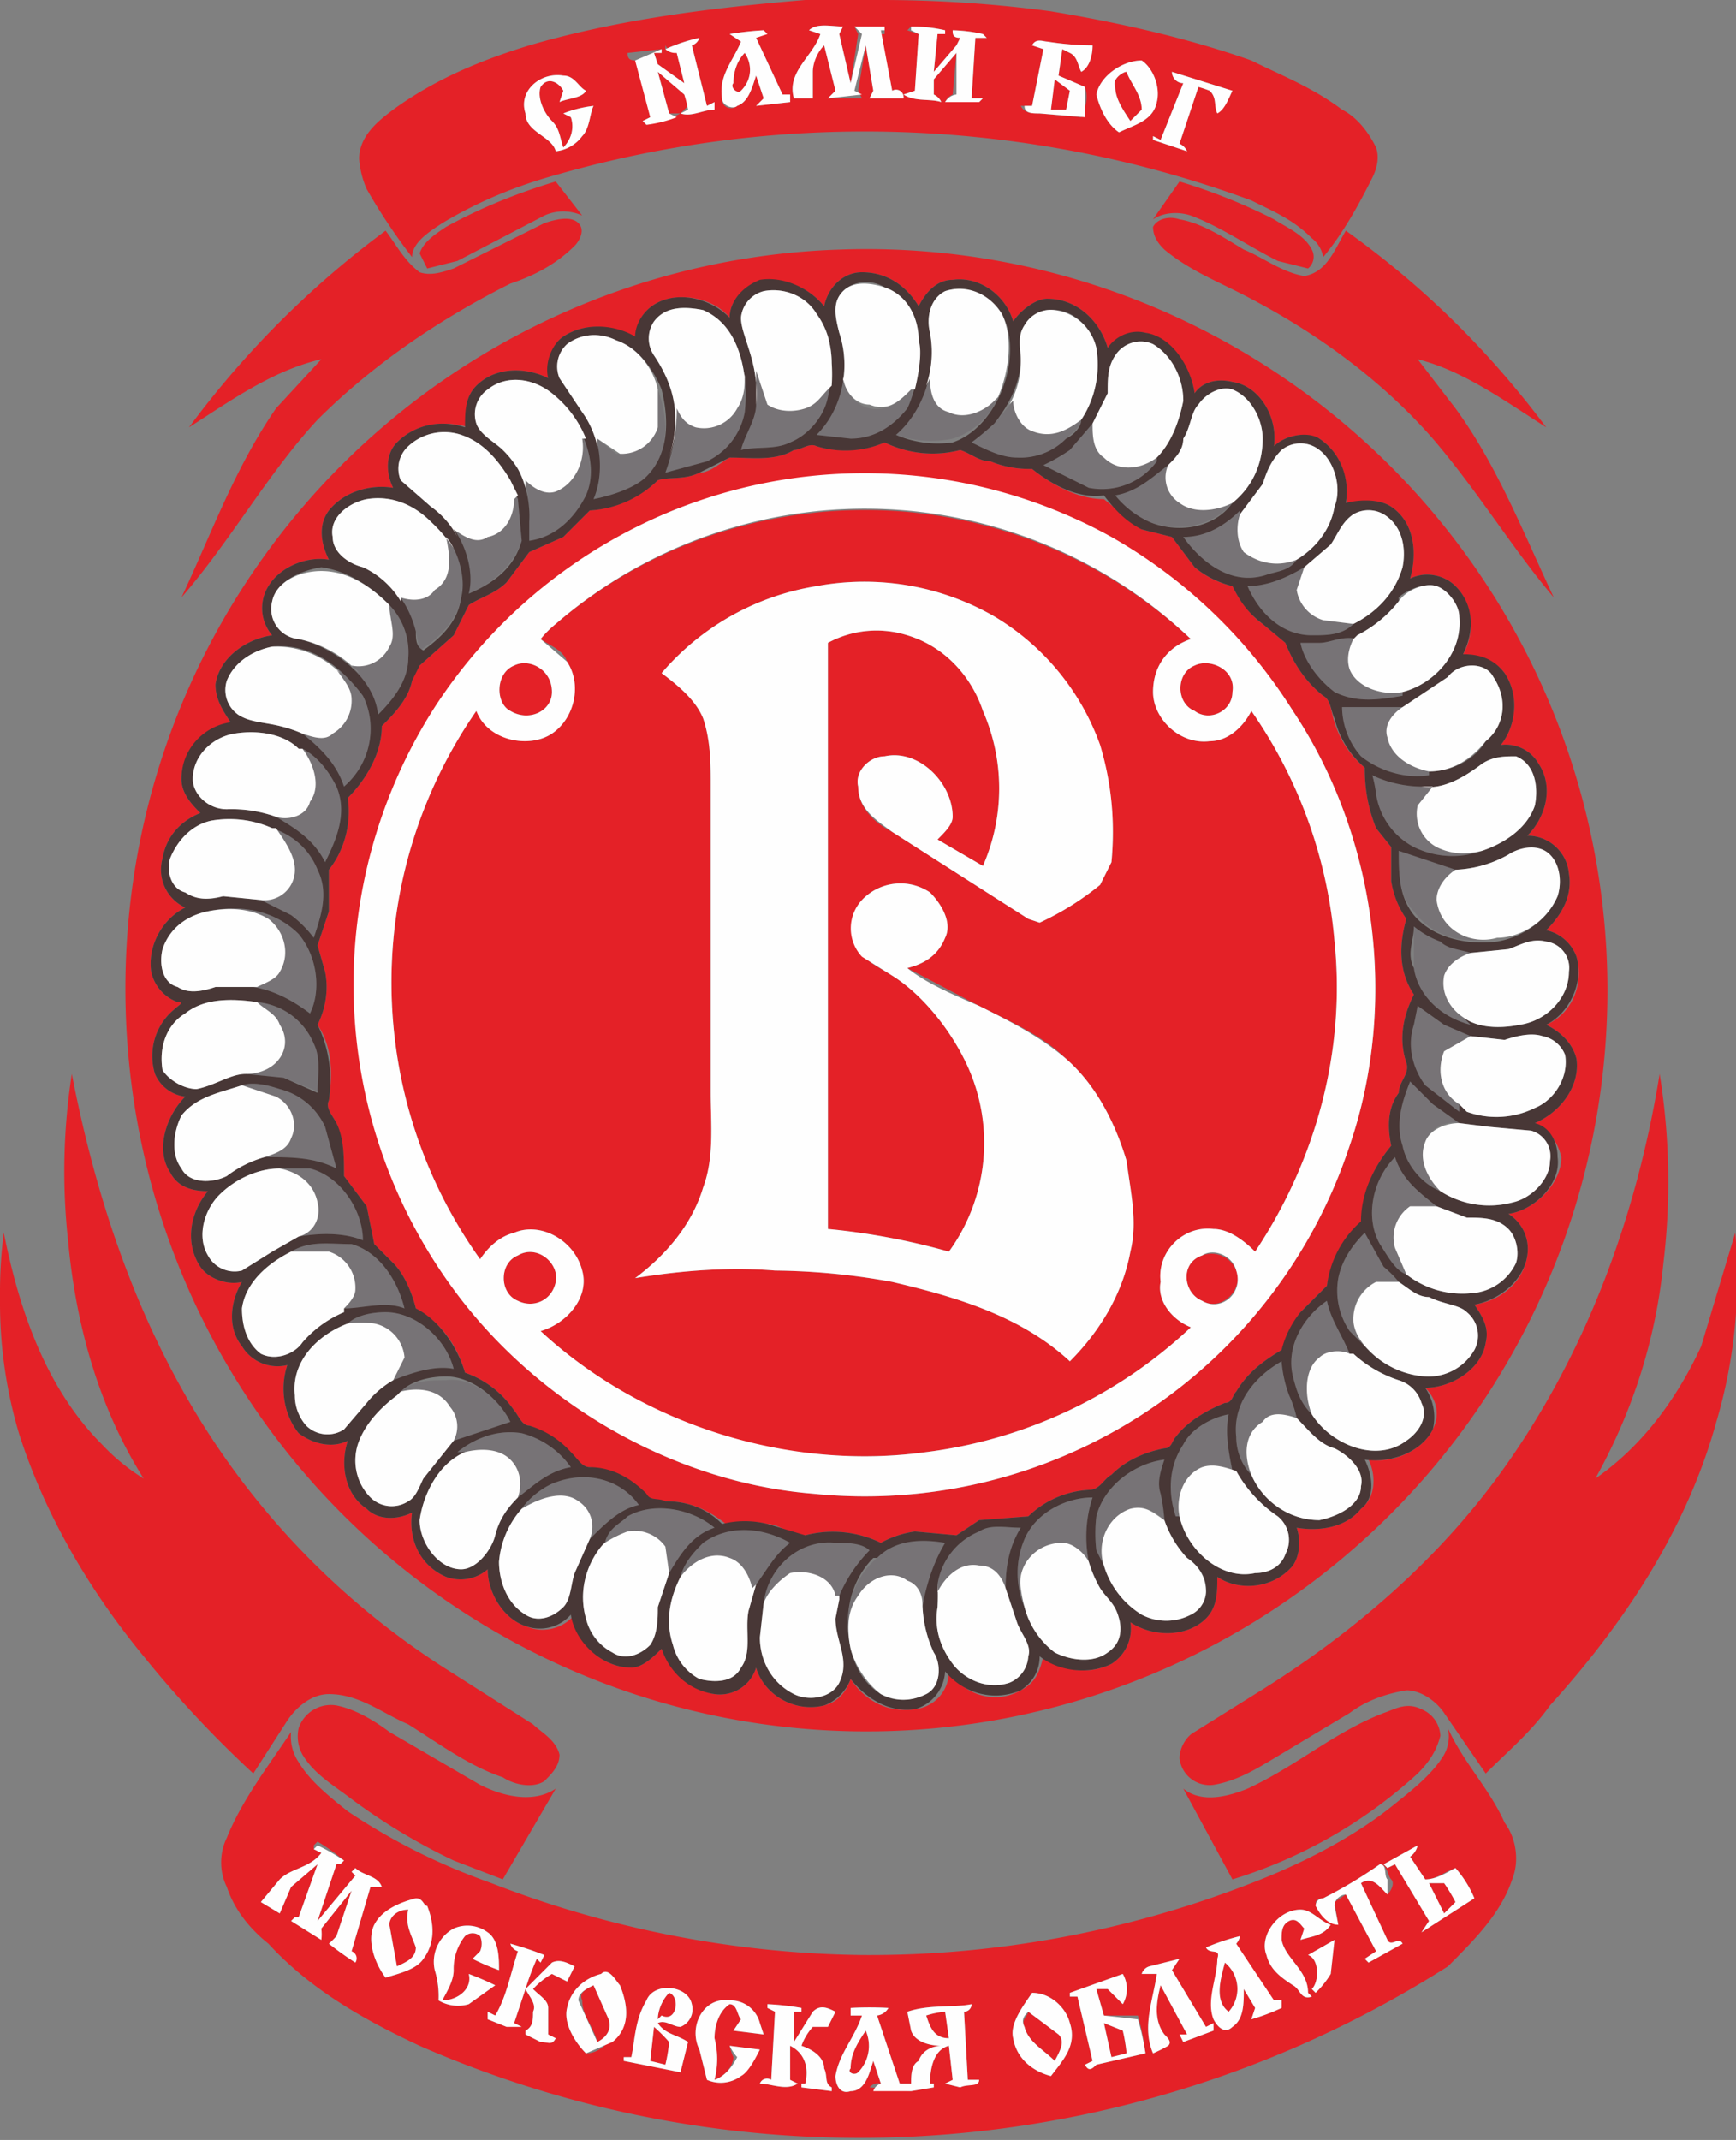
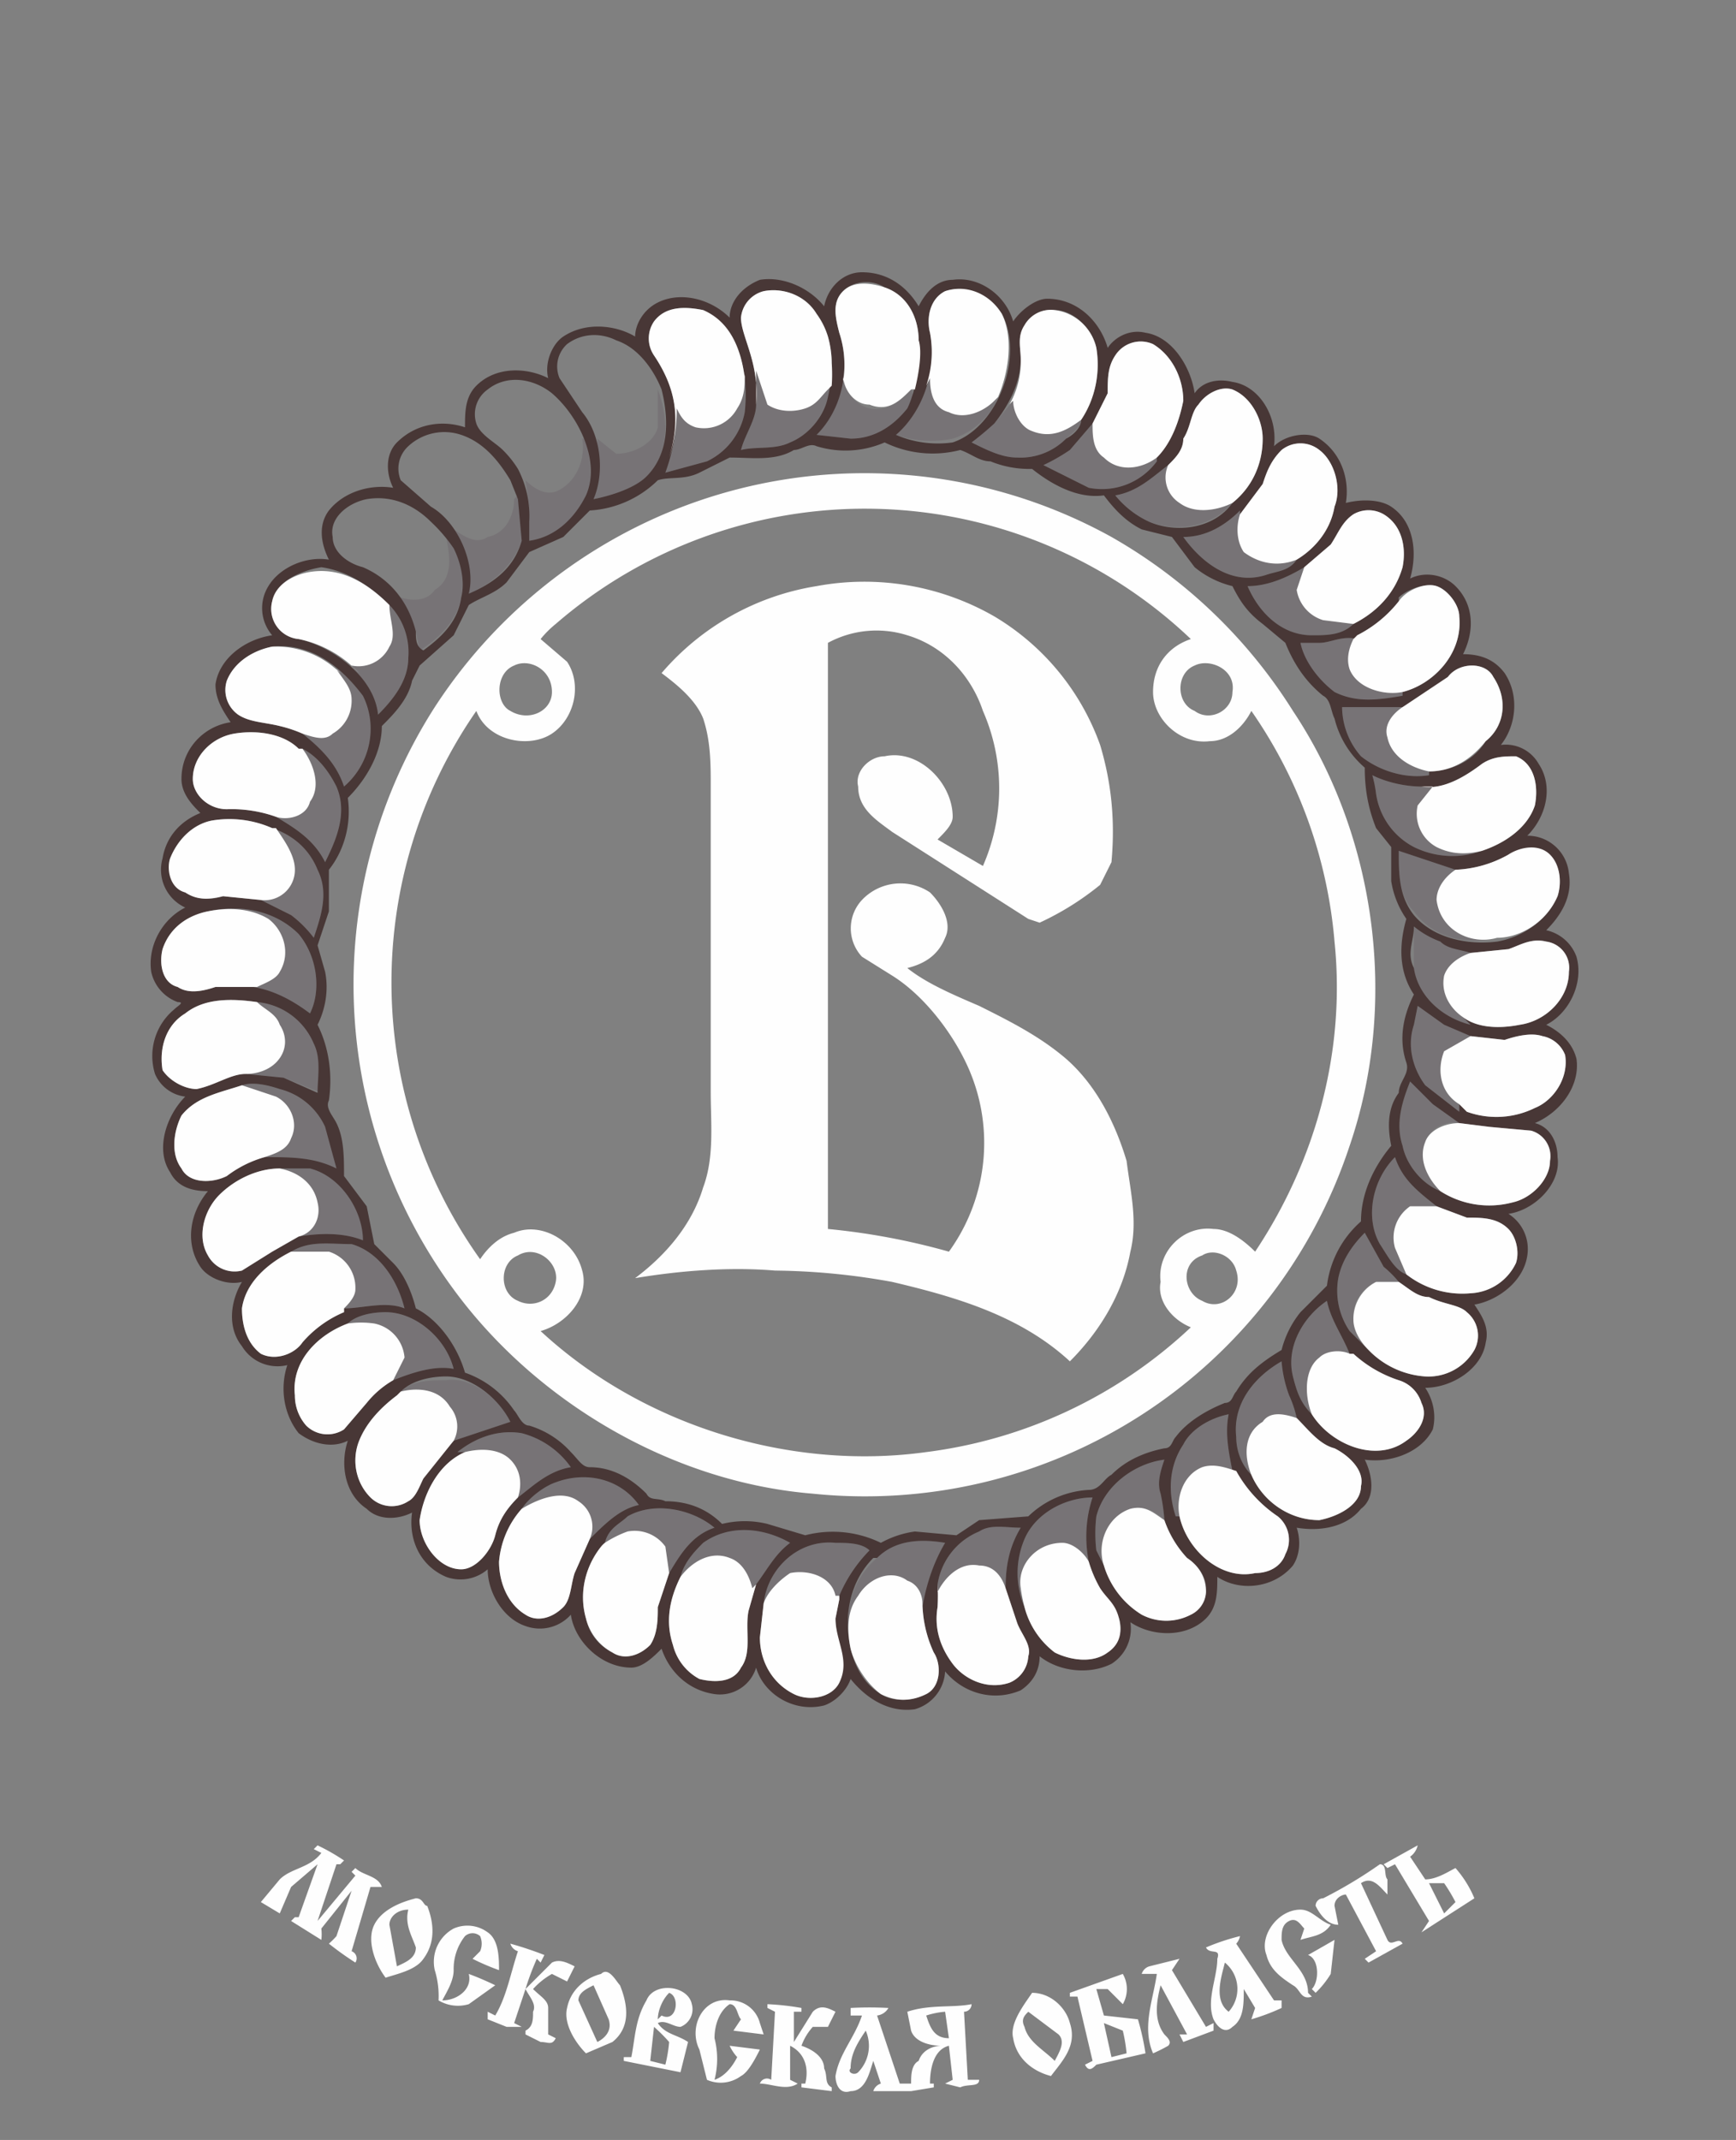
<svg xmlns="http://www.w3.org/2000/svg" viewBox="0 0 459.2 565.9">
  <rect x="0" y="0" width="459.2" height="565.9" fill="#808080" stroke="none" />
  <g fill-rule="evenodd">
-     <path d="M225 547c0-4 2-7 4-10a10 10 0 01-2 11c-1 1-3 0-2-1zm8-547h-20c-24 2-49 5-73 12-13 4-25 9-36 17-4 3-9 7-9 13a24 24 0 002 8 157 157 0 0012 18c0-4 5-7 8-9 10-6 20-10 31-13a296 296 0 01183 7c6 3 11 5 16 10a8 8 0 013 5c5-6 9-13 13-21 1-2 2-5 1-8-2-4-5-8-9-10-8-6-16-9-24-13-17-6-35-10-53-13a341 341 0 00-46-3zm-61 545l1-9a40 40 0 014 4 40 40 0 01-1 6zm120-10l5 2a51 51 0 011 6l-4 1-2-9zm-47-2a20 20 0 015-1l1 7c-4 0-5-3-6-6zm26 3c-1-2 1-3 1-4l8 6c2 2 0 5-1 7-3-3-7-5-8-9zm-97-2c0-2 1-5 3-7 3 1 2 8-2 6l-1 1zm-20-5c-1-2 1-3 3-4l4 9c1 3-1 5-3 6-1-4-4-7-4-11zm170-10a9 9 0 011 13c-4-3-2-9-1-13zm-221-10c0-2 2-4 5-4-1 4 1 7 2 10 0 3-3 4-5 5l-2-11zm275-11h4a42 42 0 013 5l-3 3-4-8zm-138 34l1 5c1 3 5 4 8 4-2 0-5 1-6 4-2 1-2 4-2 6h-3l-6-18a4 4 0 003-2 90 90 0 00-10 0v2h3c-2 6-6 10-7 16 0 2 1 5 4 4 4 0 5-5 6-8l2 6a3 3 0 00-3 1l11 1 6-1v-1h-1c0-4 1-9 5-10l1 9-2 1 4 1c2-1 4 0 5-2h-3l-1-18a2 2 0 002-2c-5 1-11 0-17 2zm-37-2v1l2 1-1 18a2 2 0 00-3 1c3 0 7 2 10 0l-2-1v-9c4 2 5 6 4 10h-1v1l8 1v-1c-2-1-1-3-2-5 0-3-3-5-6-6a15 15 0 013-5h4l2-4c-2-1-4-2-6 0l-5 8v-8h2v-1a69 69 0 00-9-1zm-18 12c-3-6 1-14 8-13a8 8 0 018 6l1 3-8-1 2-3c-1-1-1-4-3-4-3 2-4 6-4 9a23 23 0 010 11c3-1 5-4 5-6a14 14 0 01-1-3l8 1-5 7a9 9 0 01-9 1l-2-8zm88-15c-2 3-6 8-5 12 1 6 6 9 10 10 3-4 7-8 5-14-1-4-5-8-10-8zm-102 2c-3 5-3 10-4 15h-2v1l15 3 2-8c-3-2-6-2-8-5 2-1 4 1 6 1a5 5 0 003-6c-1-5-10-6-12-1zm112-2v1h2l4 17-2 1c1 2 2 1 3 0l13-3a67 67 0 00-2-10h-9l-2-7a29 29 0 013 0l4 4a8 8 0 000-8l-14 5zm-124-5c-4 1-8 4-9 9-1 4 2 9 5 12 3 0 5-2 7-4 5-3 4-9 2-14-1-1-3-5-5-3zm145-2a3 3 0 00-2 2h4c-1 7-4 14-1 21a40 40 0 004-2c1-1 0-2-1-3-3-4-2-9-1-13l7 13h-2l1 2 8-3v-1h-2l-9-15 2-3-8 2zm-169-6a90 90 0 019 3l-1 2-1-1a67 67 0 00-3 8l7-7c2-1 4 0 6 1l-2 4-4-2a21 21 0 00-5 4c2 2 4 3 4 5v8h2c-1 2-2 1-4 1l-4-2v-1c2-1 2-3 2-5 1-2-1-4-2-6l-3 9 2 1h-4l-5-2v-2l2 1c3-5 4-11 6-17a3 3 0 01-2-2zm211 3c3 1 3 7 1 9l1 1a25 25 0 004-5l1-9-7 4zm-27-2c1 2 4 0 3 3 0 5-2 11-1 16 1 2 3 4 5 2 3-2 3-6 3-10l3 5-1 3a56 56 0 008-3v-2l-2 1-10-16a4 4 0 001-2 55 55 0 00-9 3zm-199-5a10 10 0 00-5 11 25 25 0 011 8 10 10 0 008 1l7-5a77 77 0 00-7-3c1 4-3 7-7 7 1-2 3-5 3-8a13 13 0 013-9 3 3 0 014 0 5 5 0 010 4l-2 2a57 57 0 007 3c0-3 0-8-3-10a9 9 0 00-9-1zm215 7c-2-5 3-12 9-12 3 0 5 3 8 4-2 3-5 3-8 4l1-3c-1-1-2-3-4-2s-2 3-2 5c1 5 7 8 7 14l1 1c-3 1-3-2-5-3-3-2-6-4-7-8zm-236-8c-2 4 0 10 3 14 3-1 8-2 10-5 3-4 3-9 1-14-1 0-1-2-3-2-4 1-8 3-11 7zm251-7a121 121 0 0015-9c2 0 2 3 3 4s0 3-1 4c-2-2-4-5-7-3l7 15c1 2 3-1 4 1l-9 5-1-1 3-2-8-15-3 2 1 6c-3-1-5-3-6-6a2 2 0 012-1zm16-9l1 1 2-1 9 15-2 3 14-9a29 29 0 00-5-8c-3 1-5 3-8 3l-4-6a5 5 0 002-3l-9 5zm-283-5l1-1a52 52 0 017 5l-1 1h-1l-5 15 10-12-1-1 1-1c2 2 6 2 7 5h-3l-5 17 1 3a82 82 0 01-7-5 23 23 0 002-2l4-12-8 10a15 15 0 010 3l-8-5 1-1h1l5-14-7 6-3 7-5-3 5-6c3-3 8-3 11-7l-2-1zm299-24c-3 5-8 9-13 13-11 9-25 16-38 21a278 278 0 01-103 19 280 280 0 01-98-19c-14-5-26-11-38-19-5-4-10-8-13-13a12 12 0 01-2-8c-6 9-13 18-17 28-2 4-2 9 0 13 2 6 6 11 11 15 11 12 25 20 40 27a290 290 0 00272-21c7-7 14-14 17-23 2-5 1-11-2-15-4-9-11-16-15-25a10 10 0 01-1 7zm-16-11c-13 5-23 14-36 20-5 2-12 4-17 0l13 24a128 128 0 0049-28c3-3 5-6 6-10a8 8 0 00-5-7c-4-2-7 0-10 1zm-287 4a10 10 0 001 7c3 5 8 8 12 11a161 161 0 0028 17l13 5 14-24c-6 4-14 2-20-1l-24-14c-4-3-9-6-14-7a9 9 0 00-10 6zm239-125a7 7 0 019 4c2 5-4 11-9 8-5-2-6-10 0-12zm-181 0c5-3 11 2 10 7s-6 7-10 5c-5-2-5-10 0-12zm302-48a180 180 0 011 50c-2 20-8 39-18 57 13-9 22-22 28-35l9-30a134 134 0 01-5 50c-8 29-25 54-44 75-5 7-11 12-17 18l-11-16c-2-3-6-6-10-6-6 1-11 3-15 6l-20 12c-5 3-10 6-16 7a8 8 0 01-9-7c0-3 2-6 4-7l16-10c26-16 49-36 66-60 22-31 35-67 41-104zM18 328a168 168 0 011-44c6 31 16 62 33 90s40 51 67 68l22 14c2 2 6 4 7 8 0 3-2 5-4 7-3 2-8 1-11-1-9-3-17-9-25-14-7-3-13-8-21-8-5 0-9 4-11 7l-9 14a292 292 0 01-29-31c-14-17-26-37-33-59a121 121 0 01-5-35v-2a122 122 0 011-16c4 20 11 41 26 56a54 54 0 0011 9c-12-19-18-41-20-63zm298-152c4-2 11 1 10 7 0 5-6 8-10 5-5-2-5-10 0-12zm-180 0c4-2 10 1 10 7 0 5-6 8-11 5-4-2-4-10 1-12zm80-21a68 68 0 00-41 23c4 3 9 7 11 12 2 6 2 12 2 18v81c0 8 1 17-2 25-3 10-10 18-18 24 12-2 25-3 37-2a182 182 0 0131 3c17 4 34 9 47 21 8-8 14-18 16-29 2-8 0-16-1-24-3-10-8-20-16-27-6-6-15-10-23-14l-19-10c4-1 8-3 10-8 2-4-1-9-4-12a14 14 0 00-18 2 11 11 0 000 14c2 3 5 4 8 6 8 5 15 14 19 22a49 49 0 01-4 51 180 180 0 00-32-6v-90-65a27 27 0 0121-2c10 3 17 11 20 20a51 51 0 010 41l-12-7c2-2 4-4 4-6 0-9-9-18-18-16-4 0-8 4-7 8 0 6 5 10 9 12l36 23 3 1a76 76 0 0016-10l3-6c1-10 0-21-3-30a65 65 0 00-28-35 69 69 0 00-47-8zm-4-19a125 125 0 00-65 29 28 28 0 00-4 4c3 2 6 3 7 6 4 6 2 15-4 19s-16 2-20-6a126 126 0 001 145c2-3 5-6 9-7 7-3 16 2 18 10 2 7-4 14-11 16 27 25 65 37 102 32a125 125 0 0070-33c-5-2-9-7-8-12-1-8 6-15 14-14 4 0 8 3 11 6 16-24 24-53 21-82a125 125 0 00-22-61c-2 4-6 8-11 8-8 1-15-6-15-13s4-12 10-14a126 126 0 00-103-33zm8-10a135 135 0 00-42 9 136 136 0 00-63 53 136 136 0 005 153c22 30 58 51 95 54a135 135 0 00142-92c13-38 7-82-15-115a135 135 0 00-122-62zm-10-7c-5 3-11 2-17 2-2 1-5 4-8 4-4 2-8 1-11 2a29 29 0 01-18 8l-7 7-9 4-6 8c-3 3-7 4-10 6l-4 8-9 8a24 24 0 00-2 4c-1 5-5 9-8 12 0 7-4 14-9 19 1 7-1 14-5 19v11l-3 9 2 7c1 5 0 10-2 14 4 6 4 13 3 20-1 2 1 4 2 6 2 5 2 9 2 14l6 8 2 10 5 5c3 3 5 8 6 12 7 4 11 10 13 17a26 26 0 0113 10c1 1 2 4 4 4a24 24 0 0111 8c2 1 3 3 5 3 6 1 11 4 15 8l5 1c6 0 11 2 16 6a25 25 0 0111 0c3 0 6 3 10 3a29 29 0 0120 2 26 26 0 019-3l11 1 6-4 13-1a25 25 0 0116-7c3 0 4-3 6-4 4-4 9-6 14-7 2 0 2-2 3-3 3-4 8-7 13-9 2 0 2-2 3-3 3-5 7-8 12-11l5-10 7-7a27 27 0 0110-17c-1-7 2-14 7-20-1-5-1-10 2-14 0-3 3-5 2-8-2-6-1-12 2-18-4-6-4-13-2-20a25 25 0 01-4-10v-9l-4-5c-2-5-3-10-3-16a25 25 0 01-8-12c-1-3-1-6-3-7-5-4-8-9-10-14l-6-5c-3-2-6-6-8-10a24 24 0 01-10-5l-6-8-8-2-10-8c-7 0-14-4-19-8a27 27 0 01-11-2c-3 0-5-2-8-3a29 29 0 01-20-2 27 27 0 01-18 1c-2-1-4 1-6 1zm8-38c1-5 5-9 10-9 7 0 12 4 15 9 2-4 5-7 9-7 7-1 14 4 16 11 2-3 6-6 9-6 8 0 14 6 16 13a11 11 0 0110-4c7 2 12 9 13 16 2-3 6-4 10-3 7 1 12 9 11 17a11 11 0 0112-2c6 4 8 11 7 18 4-2 9-2 12 0 6 4 7 12 5 19 4-2 9-1 12 2 5 5 5 13 2 18 4 0 9 2 11 5 4 6 3 14-1 19a10 10 0 0110 5c4 6 2 14-3 19a11 11 0 0111 10c1 6-2 11-6 15a11 11 0 018 7c2 7-1 15-8 18 4 2 7 5 8 9 1 7-4 14-11 17 4 2 6 5 7 9 0 7-7 14-14 15a11 11 0 015 11c-1 7-7 12-14 13 2 3 4 6 3 10-1 7-9 12-16 12 3 3 4 7 2 11-3 6-11 9-17 8 2 4 2 10-2 13-4 5-11 6-17 5 1 3 1 7-1 10-5 6-14 7-20 3 0 4 0 8-3 11-5 5-14 5-20 1a11 11 0 01-5 11c-6 3-13 2-18-2-1 4-2 7-6 9-7 4-15 1-19-5a10 10 0 01-9 10c-7 1-13-2-17-8-1 3-3 6-7 7-8 2-16-3-18-10a10 10 0 01-11 7c-6-1-12-6-14-12-2 2-5 5-8 5-8 0-15-7-15-14a11 11 0 01-13 3c-6-2-10-9-10-15a11 11 0 01-11 2c-7-3-10-10-9-17-4 2-9 2-12-1-6-4-7-12-5-18-4 2-9 1-13-2-4-5-5-12-3-18a11 11 0 01-12-5c-4-5-3-12 0-17-4 1-9-1-11-4-4-6-3-14 2-20-4 0-8-1-10-5-4-6-1-15 4-20a10 10 0 01-8-6 16 16 0 015-17c1-1 3-2 1-2a11 11 0 01-7-8c-1-7 3-14 9-17a11 11 0 01-6-13c1-6 5-10 10-12-2-2-5-5-5-9 0-8 7-13 13-15-2-3-4-6-4-10 1-7 8-12 15-13a11 11 0 01-1-13c3-5 10-8 16-7-2-4-3-9 0-13 4-5 11-7 17-6-2-4-2-9 1-12 5-5 12-6 19-4-1-4-1-8 2-11 5-5 13-5 19-2 0-4 1-9 4-11 6-4 14-3 19 1 0-4 2-8 6-10 6-3 15-1 19 4 0-4 3-8 8-9 6-2 13 1 17 6zm4-15A196 196 0 1138 305a199 199 0 01-2-77A195 195 0 01222 66zm83-6c1-2 4-3 7-2 6 1 12 5 17 8 5 2 10 6 16 7 6-1 8-7 11-12 21 15 38 32 53 52-11-7-22-15-34-18l10 13c11 15 18 33 26 50-11-13-20-28-32-42-14-16-32-29-52-39-6-3-13-6-19-11-1-1-3-3-3-6zm-161-1c3-1 7-2 9 0s0 5-1 6c-5 5-11 8-17 10-18 9-36 21-51 36-13 14-23 32-36 47 8-17 14-34 25-50l12-13c-13 3-24 11-35 18a248 248 0 0152-52c3 4 5 8 9 11 3 1 6 0 9-1l24-12zm161-1l7-10a152 152 0 0125 10c3 2 8 4 10 8a4 4 0 01-1 5l-8-2c-8-4-15-9-23-12-3-1-7-1-10 1zm-187 2c9-5 19-9 29-12l7 9a12 12 0 00-10 0l-23 12-8 2-2-4c1-3 4-5 7-7zm161-39l4 3-1 5h-4l1-8zm16 2c-1-2 2-4 3-4 1 3 4 6 4 10l-3 3c-2-3-4-6-4-9zm-101-1c0-3 1-6 3-8 2 3 2 7-1 10-1 1-3-1-2-2zm116-3l16 5c-1 2-2 5-4 5-1-1 0-3-2-5a32 32 0 00-3-1l-5 15a4 4 0 012 2l-9-3v-1l2 1 6-15a3 3 0 01-3-3zM139 30c-2-6 4-11 10-10 3 0 4 3 6 4-1 2-5 2-7 3l1-3c-1-2-4-4-6-1-1 3 1 7 3 9s2 4 3 7c2-2 3-5 2-8l-2-1a33 33 0 018-2c-1 2-1 6-3 8a10 10 0 01-7 4c-1-4-8-5-8-10zm151-5c1-5 7-9 12-9 3 2 5 7 4 11-1 5-6 6-10 8-3-2-5-6-6-10zm-17-13c1-2 3-1 4-1a79 79 0 0012 1c0 3-1 6-3 7-1-2-1-4-3-5l-2-1-1 7 7 3c1 3 0 6-1 8l-11-1c-2 0-4 0-5-2h3l3-15-3-1zm-97 1a44 44 0 019-3 3 3 0 01-2 2l4 16 2-1v2c-3 0-6 2-9 1l2-2a35 35 0 00-1-3l-7-6 3 11h3a33 33 0 01-9 3l-1-1 2-1-3-15c-2 0-3 0-3-2l9-1v1h-2l1 3 7 5-2-8a4 4 0 01-3-2zm17-4a86 86 0 019-1v1l-2 1 7 15h2v2l-9 1 2-2-2-6c-1 3-2 7-5 8-1 1-4 1-4-2-1-6 3-10 5-15l-3-2zm48-2a40 40 0 019 1v1h-2l-1 10 6-7 1-2c-2 0-2-1-2-2a40 40 0 018 1l1 1h-3l-1 16h3l-1 1h-9a4 4 0 012-2l1-11-6 7v4a4 4 0 012 2c-3-1-7 0-10-2l3-1 1-15-3-1 1-1zm-27 1c2-2 6-1 9-1l-1 2 3 13 2-13-1-2h8v2h-1l3 15a2 2 0 013 2h-9l1-2-2-12-2 12 1 2h-9l2-2-3-12c-2 2-3 4-3 7v7h-5c-2-7 5-11 7-17l-3-1z" fill="#e42127" />
    <g fill="#777376">
      <path d="M202 424c1-9 9-17 19-16 3 0 7 0 9 2a36 36 0 00-8 12h-1c-1-5-7-7-12-6-3 2-6 5-7 8zM232 412c5-5 12-5 18-4-3 5-5 11-5 17l-1-1c0-2-1-5-4-6-4-3-10-1-13 4-3 4-3 9-2 14-2-9 0-18 7-24zM186 408c7-5 16-4 23 0-4 3-6 7-9 11a12 12 0 00-1 1c-1-4-3-7-6-8-5-2-10 1-13 5 1-4 4-7 6-9zM259 405c3-2 7-1 11-1-3 5-4 10-4 16-1-3-3-6-7-6-5-1-9 3-11 7v-2a18 18 0 0111-14zM166 401c7-4 17-2 23 3-6 2-9 7-12 12l-1-7a10 10 0 00-10-4 27 27 0 00-6 3c1-4 4-5 6-7zM271 407c3-7 11-11 18-11-2 6-2 12-1 17-1-2-4-5-7-5-7 0-12 6-11 12a39 39 0 001 5 23 23 0 010-18zM147 392c8-3 17-1 22 6-5 1-9 5-13 9a8 8 0 00-3-10c-4-3-10-1-15 2 2-3 6-6 9-7zM290 401c2-8 10-14 18-15-1 3-2 6-1 9a47 47 0 011 7c-2-2-5-4-9-3-6 2-9 9-7 15l-2-4a38 38 0 010-9zM121 384c5-4 11-6 17-5a23 23 0 0113 9c-6 1-10 5-14 8 1-3 1-7-2-10s-8-3-12-2zM313 382c2-4 7-7 12-8-1 5 0 10 1 15-2-1-6-2-8-1-5 2-7 8-6 13h-1c-2-6-2-13 2-19zM106 368c3-3 8-3 12-3 7-1 14 5 17 11l-15 5a8 8 0 00-1-9c-3-5-9-5-13-4zM327 380c-1-9 5-16 12-20a34 34 0 002 9 30 30 0 012 6c-3-1-7-2-9 1-5 3-5 9-3 14-3-3-4-7-4-10zM92 350c2-2 6-3 10-3 8 0 16 7 18 15-5-1-11 1-16 3l3-6a10 10 0 00-8-9 25 25 0 00-7 0zM342 364c-2-8 3-16 9-20 1 5 4 9 6 14-2-1-6-1-8 1-4 3-4 10-2 15-3-3-4-6-5-10zM77 331c5-3 10-2 16-2 7 2 12 9 14 17-5-2-11 0-16 0 1-1 3-3 3-5a10 10 0 00-7-10H77zM361 326l5 9a33 33 0 014 4h-6a10 10 0 00-6 10c0 3 2 6 4 8l-5-5a19 19 0 01-3-14c1-5 4-9 7-12zM74 309h8c9 2 14 11 14 19-5-2-11-2-17-1 4-1 6-5 5-9-1-5-5-8-10-9zM365 329c-4-7-2-17 4-23 2 6 6 9 11 13h-7a10 10 0 00-4 11l3 7c-3-1-5-5-7-8zM373 286l6 6 7 5a8 8 0 00-9 5c-2 5 1 10 4 13-5-2-9-7-10-12-2-6 0-12 2-17zM64 287c3-1 7 0 10 1a18 18 0 0112 10c2 3 2 8 3 11-6-3-12-3-19-3 3-1 6-2 7-5 2-4 0-9-4-11l-9-3zM375 266l7 5 7 3-7 4c-2 5-1 11 4 14v2l-9-7c-3-4-5-10-3-16l1-5zM68 265a18 18 0 0115 11c2 4 1 9 2 13l-10-4-10-1c3 0 6-1 8-3 3-3 3-7 1-10-1-3-4-4-6-6zM374 245a24 24 0 007 4l8 3c-3 1-6 3-7 6-1 5 2 9 5 11l2 2c-8-2-14-8-15-15v-11zM55 241c9-2 18 0 24 6 5 6 6 15 3 21-4-3-9-6-15-7h1c2-1 5-2 6-4 3-5 1-11-4-14-4-3-10-3-15-2zM370 225l15 5c-3 2-5 5-5 8 1 8 9 12 16 10-8 2-17 0-22-7-4-4-4-10-4-16zM73 219c5 1 9 6 11 11 3 6 1 12-1 18a31 31 0 00-6-6l-8-4a8 8 0 009-8c0-4-3-8-5-11zM363 205c4 2 9 3 13 3h3l-4 5a10 10 0 005 11c4 2 8 2 12 1a23 23 0 01-18-1 19 19 0 01-10-14 37 37 0 00-1-5zM80 198c4 2 7 6 9 10 3 7 0 14-3 20-3-6-8-9-13-12 3 1 8 0 9-4 3-4 1-10-2-14zM355 187h16c-3 2-5 5-4 8 1 5 6 8 11 9v1c-6 1-13-1-18-5a20 20 0 01-5-13zM89 177c3 1 5 4 7 7 4 8 2 18-5 24-2-6-6-10-11-14 3 1 6 2 8 0a10 10 0 005-9l-4-8zM349 170c3 0 6-2 10-1-2 2-3 5-2 8 2 5 9 7 14 6v1c-6 1-12 2-18-1-4-2-8-8-9-13h5zM103 171c2-3 0-7 0-11a18 18 0 015 14c0 6-4 11-8 15-1-5-4-9-7-13a9 9 0 0010-5zM330 155c5 0 10-2 15-5l-2 6a10 10 0 007 8l8 1c-3 3-7 3-11 3-8 0-14-6-17-13zM118 142c4 4 5 11 4 16-1 6-6 11-11 14l-1-5-4-8v-1c3 1 7 1 9-2 5-3 4-9 3-14zM313 142c6 0 11-3 15-7v1c-1 3-1 7 1 10 4 3 9 4 14 2-2 3-5 3-8 4-9 3-17-3-22-10z" />
      <path d="M136 132l1-1 1 12c-2 6-7 11-14 14 1-6-1-12-4-17 3 2 6 4 9 2 5-1 7-6 7-10zM295 131c6-1 10-5 14-8a8 8 0 003 10c4 3 10 2 14 0-5 6-14 8-22 5a25 25 0 01-9-7zM154 116h1c1 5 2 11 0 15-3 6-8 11-15 12v-9l-1-7c2 2 5 4 8 3 5-2 8-8 7-14zM283 119l6-7c0 3 0 7 3 9 4 4 10 3 14 0v1a18 18 0 01-18 7l-12-6a47 47 0 007-4zM263 112l5-6c0 3 2 7 5 8 5 2 9 0 13-3 0 2-3 4-4 5a17 17 0 01-13 5c-4 0-8-2-12-4a78 78 0 006-5zM174 103c3 8 3 17-3 23-3 3-9 5-14 6 2-5 1-11 1-16l5 4c5 0 10-3 11-7v-10zM237 115c4-4 7-9 9-15 0 4 1 8 5 9 4 2 9 0 12-4h1a19 19 0 01-12 11 28 28 0 01-15-1zM216 115c4-4 6-10 7-16 0 4 3 8 7 9 5 1 8-2 11-5 1 2 0 3-1 5-4 5-9 8-15 8l-9-1zM197 99v10a18 18 0 01-10 13l-11 3a43 43 0 003-17c1 2 2 4 5 5a10 10 0 0011-5c2-3 2-6 2-9zM200 98l3 9c3 2 7 2 10 1s4-3 6-5l1-2c-1 7-5 14-11 16-4 2-9 1-13 2 1-4 4-8 4-12v-9z" />
    </g>
    <path d="M218 81c1-5 5-9 10-9 7 0 12 4 15 9 2-4 5-7 9-7 7-1 14 4 16 11 2-3 6-6 9-6 8 0 14 6 16 13 2-3 6-5 10-4 7 1 12 9 13 16 2-3 6-4 10-3 7 1 12 9 11 17 3-3 9-4 12-2 6 4 8 11 7 17 4-1 9-1 12 1 6 4 7 12 5 19 4-2 9-1 12 2 5 5 5 12 2 18 4 0 8 1 11 5 4 6 3 14-1 19a10 10 0 0110 5c4 6 2 14-3 19a11 11 0 0111 10c1 6-2 11-6 15a11 11 0 018 7c2 7-2 15-8 18 4 2 7 5 8 9 1 7-4 14-11 17 4 1 6 5 6 9 1 7-6 14-13 15a11 11 0 015 11c-1 7-8 12-14 13 2 3 4 6 3 10-1 7-9 12-16 12 2 3 3 7 2 11-3 6-11 9-18 8 2 4 3 10-1 13-4 5-11 6-17 5 1 3 1 7-1 10-5 6-14 7-20 3 0 4 0 8-3 11-5 5-14 5-20 1a11 11 0 01-5 11c-6 3-14 2-19-2 0 4-2 7-5 9-7 3-15 1-20-5a11 11 0 01-8 10c-7 1-13-3-17-8-1 3-4 6-7 7-8 2-16-3-18-10a10 10 0 01-11 7c-7-1-12-6-14-12-2 2-5 5-8 5-8 0-15-7-16-14a11 11 0 01-12 3c-6-2-10-9-10-15a11 11 0 01-11 2c-7-3-10-10-9-17-4 2-9 2-12-1-6-4-7-12-5-18-4 2-9 1-13-2-4-5-5-12-3-18a11 11 0 01-12-5c-4-5-3-12 0-17-4 1-9-1-11-4-4-6-3-14 2-20-4 0-8-1-10-5-4-6-1-15 4-20a10 10 0 01-8-6 16 16 0 015-17c1-1 3-2 1-2a11 11 0 01-7-8c-1-7 3-14 9-17a11 11 0 01-6-13c1-6 5-10 10-12-2-2-5-5-5-9 0-8 6-14 13-15-2-3-4-6-4-10 1-7 8-12 15-13a11 11 0 01-1-13c3-5 10-8 16-7-2-4-3-9 0-13 4-5 11-7 17-6-2-4-2-9 1-12 5-5 12-6 18-4 0-4 0-8 3-11 5-5 13-5 19-2-1-4 1-9 4-11 6-4 14-3 19 0 0-3 2-7 6-9 6-3 14-1 19 4 0-4 3-8 8-10 6-1 13 2 17 7zm5-4c-3 3-2 7-1 11 3 9 1 20-6 27l9 1c6 0 11-3 15-8 2-4 4-13 3-18 0-6-3-12-9-14-3-2-8-2-11 1zm-27 7c0 5 5 12 4 23 0 4-3 8-4 12 4-1 9 0 13-2 5-2 9-7 10-12a39 39 0 001-9 25 25 0 00-1-7 20 20 0 00-3-6c-3-5-9-7-14-6a8 8 0 00-6 7zm54-7c-4 2-5 7-4 11 2 10-2 21-9 27a28 28 0 0015 2c12-4 19-23 13-34-3-4-9-8-15-6zm-77 8a8 8 0 000 9c7 10 7 20 3 31l11-3a18 18 0 0010-13c1-10-1-22-11-27-5-1-10-1-13 3zm98 1c-2 3-1 6-1 9 0 6-3 12-7 17a79 79 0 01-6 5c4 2 8 4 12 4a17 17 0 0013-5c2-1 4-3 4-5 4-6 5-13 4-19-1-5-6-10-11-10a8 8 0 00-8 4zm-121 5a8 8 0 00-2 9l6 9c5 6 6 16 3 23 5-1 11-3 14-6 6-6 6-15 4-23-2-5-6-11-12-13-4-2-9-2-13 1zm145 3c-2 3-2 6-2 10l-4 8-6 7a50 50 0 01-7 4l12 6a18 18 0 0018-7v-1c4-4 6-10 7-15 0-6-3-12-8-15a8 8 0 00-10 3zm-166 9a8 8 0 00-3 9c1 3 5 5 7 7a27 27 0 014 5 27 27 0 013 14v5c7-1 12-6 15-12 4-9-2-21-9-27-5-4-12-5-17-1zm188 4c-2 2-2 6-4 9 0 3-2 5-4 7-4 3-8 7-14 8a25 25 0 009 7c7 3 17 2 22-5 5-4 8-10 8-17 0-5-3-11-8-13-3-1-7 1-9 4zm-209 11a8 8 0 00-2 9l8 7c7 4 12 15 10 23 7-3 12-7 14-14l-1-11-2-5c-3-5-7-10-13-12a14 14 0 00-14 3zm102 1c-5 3-11 2-17 2l-8 4c-4 2-8 1-11 2a28 28 0 01-18 8l-7 7-9 4-6 8c-3 3-7 4-10 6l-4 8-9 8-2 4c-1 5-5 9-8 12 0 7-4 14-9 19 1 7-1 14-5 19v11l-3 9 2 7c1 5 0 10-2 14 3 6 4 13 3 20-1 2 1 4 2 6 2 4 2 9 2 14l6 8 2 10 5 5c3 3 5 8 6 12 6 3 11 10 13 17a26 26 0 0113 10c1 1 2 4 4 4a24 24 0 0111 7c2 2 3 4 5 4 6 0 11 3 15 7 1 2 3 1 5 2 6 0 11 2 15 6a25 25 0 0112 0l10 3a29 29 0 0120 2 26 26 0 019-3l11 1 6-4 13-1a25 25 0 0116-7c3 0 4-3 6-4 4-4 9-6 14-7 2 0 2-2 3-3 3-4 8-7 13-9 2 0 2-2 3-3 3-5 7-8 12-11a26 26 0 015-10l7-7a27 27 0 019-17c0-7 3-14 8-20-1-5-1-10 2-14 0-3 3-5 2-8-2-6-1-12 2-18-4-6-4-13-2-20a24 24 0 01-4-10v-9l-4-5c-2-5-3-10-3-16a25 25 0 01-8-13c-1-2-1-5-3-6-5-4-8-9-10-14l-6-5c-4-3-6-6-8-10a25 25 0 01-10-5l-6-8-8-2c-4-2-7-5-10-9-7 1-14-3-19-7a27 27 0 01-11-2c-3 0-5-2-8-3a29 29 0 01-20-2 26 26 0 01-18 1c-2-1-4 1-6 1zm129 0c-3 3-4 6-5 9l-6 8v-1c-4 4-9 7-15 7 5 7 13 13 22 10 3-1 6-1 8-4 5-3 9-8 10-14 2-5 0-12-4-15a8 8 0 00-10 0zM88 142c0 4 4 7 8 8 7 3 12 9 14 17 0 2 0 4 2 5 4-3 9-7 10-14 1-4 0-9-2-13a42 42 0 00-6-7c-5-5-11-7-17-6-5 1-10 5-9 10zm270-6c-3 2-4 5-6 8l-7 6c-5 3-10 5-15 5 3 7 9 13 17 13 4 0 8 0 11-3 6-3 11-8 13-15 1-5 0-11-5-14a8 8 0 00-8 0zM72 159a8 8 0 007 10c9 2 20 10 21 20 4-4 8-9 8-15a18 18 0 00-5-14c-5-5-11-9-18-10-6 1-12 4-13 9zm298 0a33 33 0 01-11 9v1c-4-1-7 1-10 1h-5c1 5 5 10 9 13 6 3 12 2 18 1v-1c8-2 16-10 15-20 0-3-3-7-6-8s-8 1-10 3zM60 180a8 8 0 003 9c3 2 7 2 11 3a35 35 0 016 2c5 4 9 8 11 14 7-6 9-16 5-24-6-8-14-14-24-13-5 1-10 4-12 9zm323-1c-3 3-7 6-12 8h-16a20 20 0 005 13c5 4 12 6 18 5v-1c6 0 12-3 15-8 5-4 6-11 2-17-2-4-9-4-12 0zM51 206c0 4 4 8 9 8a35 35 0 0113 2c5 3 10 6 13 12 3-6 6-13 3-20-2-4-5-8-9-10h-1c-4-4-11-5-17-4s-11 6-11 12zm341-4c-4 3-10 7-16 6-4 0-9-1-13-3a33 33 0 011 5 19 19 0 0010 14 23 23 0 0018 1c6-2 12-6 14-12 1-5 0-11-5-13-3 0-6 0-9 2zM45 227c-1 3 1 8 4 9 3 2 7 2 10 1l10 1 8 4a31 31 0 016 6c2-6 4-12 1-18-2-5-6-9-12-11a28 28 0 00-16-2c-5 1-9 5-11 10zm354-1a30 30 0 01-14 4l-15-5c0 6 0 12 4 17 5 6 14 8 22 7 6-1 13-5 16-12 1-3 1-8-2-10-3-3-8-3-11-1zM55 241c-5 1-10 4-12 10-1 4 0 9 4 10 3 2 7 1 10 0h11-1c6 1 11 4 15 7 3-6 2-15-3-21-6-6-15-8-24-6zm319 4c0 4-2 7 0 11 1 7 7 13 15 15l-2-2c4 3 10 3 15 2 7-1 13-7 13-14a7 7 0 00-6-8c-4-1-7 1-10 2l-10 1c-3-1-6-1-8-3a24 24 0 01-7-4zM49 268c-5 3-7 9-6 15 2 3 6 5 9 5 5-1 9-4 13-4l10 1 9 4c0-4 1-9-1-13a18 18 0 00-15-11c-7-1-14-1-19 3zm326-2l-1 5c-2 6 0 12 3 16l9 7v-2l2 2a23 23 0 0018-1c5-2 9-8 8-14a8 8 0 00-6-5c-3-1-7 0-10 1l-9-1-7-3-7-5zM64 287c-6 2-12 3-16 8-2 4-3 10 0 14 2 4 8 4 12 2a29 29 0 0110-5c7 0 13 0 19 3l-3-11a18 18 0 00-12-10c-3-1-7-2-10-1zm309-1c-2 5-4 11-2 17 1 5 5 10 10 12a24 24 0 0019 3c5-2 10-6 10-11a7 7 0 00-5-8l-11-1-8-1-7-5-6-6zm-8 43c2 3 4 7 7 8a24 24 0 0017 5 14 14 0 0012-8c1-3 0-7-2-9-3-3-7-3-11-3l-8-3c-5-4-9-7-11-13-6 6-8 16-4 23zM74 309c-6 0-12 3-16 7s-6 11-3 16a8 8 0 009 4l8-5 7-4c6-1 12-1 17 1 0-8-6-17-14-19h-8zm287 17c-3 3-6 7-7 12a19 19 0 003 14l5 5a23 23 0 0015 7 14 14 0 0013-7 8 8 0 00-2-10c-2-2-6-2-10-4-3 0-5-2-8-4a29 29 0 00-4-4l-5-9zm-284 5c-6 3-12 8-13 15 0 4 1 9 5 12 4 2 9 0 11-3a29 29 0 0111-8v-1c5 0 11-2 16 0-2-8-7-15-14-17-6 0-11-1-16 2zm265 33c1 4 2 7 5 10 5 8 17 13 25 7 3-2 6-6 4-10a9 9 0 00-6-6 33 33 0 01-12-7h-1c-2-5-5-9-6-14-6 4-11 12-9 20zM92 350c-8 3-15 10-14 19a12 12 0 003 8 8 8 0 0010 1l6-7a25 25 0 017-6c5-2 11-4 16-3-2-8-10-15-18-15-4 0-8 1-10 3zm235 30c0 3 1 7 4 10 3 7 10 12 18 12 5-1 11-4 11-9 1-4-3-8-7-10-4-1-7-5-10-8a29 29 0 00-2-6 33 33 0 01-2-9c-7 4-13 11-12 20zm-221-12l-1 1c-4 3-8 7-10 12s-1 11 3 15a8 8 0 0010 1c2-1 3-4 4-7l8-9 15-5c-3-6-10-12-17-12-4 0-9 1-12 4zm207 14c-4 6-4 13-2 19h1c2 9 11 17 20 15 4 0 7-2 8-5a8 8 0 00-2-10 34 34 0 01-11-12h-1c-1-5-2-10-1-15-5 1-10 4-12 8zm-192 2h2c-7 3-11 11-12 18 0 6 5 13 11 13 4 0 8-5 9-9s3-7 6-10c4-3 8-7 14-8a23 23 0 00-13-9c-6-1-12 1-17 5zm169 17a38 38 0 000 9l2 4a23 23 0 0010 13 14 14 0 0013 0 7 7 0 004-7c0-3-2-6-5-8a28 28 0 01-6-10 48 48 0 00-1-7c-1-3 0-6 1-9-8 1-16 7-18 15zm-143-9c-3 1-7 4-9 7a24 24 0 00-6 14c0 5 2 11 7 14 3 2 7 1 10-2 2-2 2-6 3-9l4-9c4-4 8-8 13-9-5-7-14-9-22-6zm124 15a23 23 0 000 18 22 22 0 008 12c4 2 10 3 14 0 3-2 4-6 3-9l-5-8a33 33 0 01-3-7c-1-5-1-11 1-17-7 0-15 4-18 11zm-105-6c-2 2-5 3-6 7a9 9 0 00-1 1c-4 5-6 12-4 19a13 13 0 007 9c3 2 7 1 10-2 2-3 2-7 2-10l3-9c3-5 6-10 12-12-6-5-16-7-23-3zm93 4a18 18 0 00-11 14 49 49 0 010 6c-1 6 1 11 4 15s9 7 15 5a8 8 0 005-7c1-3-2-6-3-9l-3-9c0-6 1-11 4-16-4 0-8-1-11 1zm-73 3c-2 2-5 5-6 9-3 6-4 12-2 18a14 14 0 007 9c4 1 9 1 11-3 3-4 1-10 2-15l2-7c3-4 5-8 9-11-7-4-16-5-23 0zm45 4c-6 6-8 15-6 24 1 4 3 9 8 12 3 2 8 2 12 0s4-8 2-11a33 33 0 01-3-13v1c1-6 3-12 6-17-6-1-13-1-18 4zm-29 12l-1 9c0 6 3 12 9 15 4 2 10 1 12-3 2-6-1-11-1-17l1-5a8 8 0 000-1 38 38 0 018-12c-2-2-6-2-9-2-10-1-18 7-19 16z" fill="#483736" />
    <g fill="#fefefe">
-       <path d="M139 30c0 5 7 6 8 10a10 10 0 007-4c2-2 2-6 3-8a31 31 0 00-8 2l2 1c1 3 0 6-2 8-1-3-1-5-3-7s-4-6-3-9c2-3 5-1 6 1l-1 3c2-1 6-1 7-3-2-1-3-4-6-4-6-1-12 4-10 10zM179 14l2 8-7-5-1-3h2v-1a2083 2083 0 01-7 3l4 15-2 1 1 1a33 33 0 008-2l-2-1-3-11 7 6a33 33 0 011 4l-2 1c3 1 6-1 9-1v-2l-2 1-4-16a3 3 0 002-2 47 47 0 00-9 3 4 4 0 003 1zM196 11c-2 5-6 9-5 15 0 2 3 3 4 2 3-1 4-5 5-8l2 6-2 2 9-1v-2h-2l-7-15 3-1-1-1a81 81 0 00-9 1l3 2zm1 3c2 3 2 7-1 10-1 1-3-1-2-2 0-3 1-6 3-8zM217 9c-2 6-9 10-7 17h5v-7c0-2 1-5 3-7l3 12-2 2 9-1-2-1 3-12 2 12-1 2h9a2 2 0 00-3-2l-3-16h1V7h-8l2 2-3 13-3-13 1-2c-3 0-7-1-9 1z" />
-       <path d="M243 9l-1 15-3 1c3 2 7 1 10 2a4 4 0 00-2-2v-4l6-7v11a4 4 0 00-3 2h9l1-1h-3l1-16h3l-1-1a40 40 0 00-8-1c0 1 0 2 2 2l-1 2-6 7 1-10h2V8a40 40 0 00-9-1v1zM278 29l1-8 4 3-1 5h-4zm-2-16l-3 15h-2c0 2 2 2 4 2l12 1v-8l-7-3 1-7 2 1c2 1 2 3 3 5 2-1 3-4 3-7a79 79 0 01-12-1c-1 0-3-1-4 1l3 1zM295 23c-1-2 2-4 3-4 1 3 4 6 4 10l-3 3c-2-3-4-6-4-9zm7-7c-5 0-11 4-12 9 1 4 3 8 6 10 4-2 9-3 10-8 1-4-1-9-4-11zM313 22l-6 15-2-1v1l9 3a4 4 0 00-2-2l5-15a31 31 0 013 1c2 2 1 4 2 6 2-1 3-4 4-6l-16-5a3 3 0 003 3zM120 145a40 40 0 00-6-7c-5-5-11-7-17-6-5 1-10 5-9 10 0 4 4 7 8 8a23 23 0 0110 9v-1c3 1 7 1 9-2 5-3 4-9 3-14a14 14 0 012 3zM114 134a23 23 0 017 8l-1-2c3 2 6 4 9 2 5-1 7-6 7-10l1-1-2-4c-3-5-7-10-13-12a14 14 0 00-14 3 8 8 0 00-2 9l8 7zM133 119a26 26 0 014 5 22 22 0 012 5v-2c2 2 5 4 8 3 5-2 8-8 7-14h1a29 29 0 00-9-12c-5-4-12-5-17-1a8 8 0 00-3 9c1 3 5 5 7 7zM154 109a25 25 0 014 9v-2l6 4a10 10 0 0010-7v-10c-1-5-5-11-11-13-4-2-9-2-13 1a8 8 0 00-2 9l6 9z" />
      <path d="M173 94c6 9 7 17 4 27a41 41 0 002-13c1 2 2 4 5 5a10 10 0 0011-5c2-3 2-6 2-9a2 2 0 010 1c-1-8-4-15-11-18-5-1-10-1-13 3a8 8 0 000 9zM318 332c3-2 8 0 9 4 2 6-4 11-9 8-5-2-6-10 0-12zm-181 0c5-3 11 2 10 7s-6 7-10 5c-5-2-5-10 0-12zm179-156c4-2 11 1 10 7 0 5-6 8-10 5-5-2-5-10 0-12zm-180 0c4-2 10 1 10 7 0 5-6 8-11 5-4-2-4-10 1-12zm11-11a27 27 0 00-4 4l7 6c4 6 2 15-4 19s-17 2-20-6a126 126 0 001 145c2-3 5-6 9-7 7-3 16 2 18 10 2 7-4 14-11 16 27 25 66 37 102 32a125 125 0 0070-33c-5-2-9-7-8-12-1-8 6-15 14-14 4 0 8 3 11 6 16-24 24-53 21-82a125 125 0 00-22-61c-2 4-6 8-11 8-8 1-15-6-15-13s4-12 10-14a125 125 0 00-168-4zm31-30a136 136 0 00-63 52 136 136 0 005 154c22 30 58 51 95 54a135 135 0 00142-92c13-38 7-82-15-115a136 136 0 00-48-46 135 135 0 00-116-7z" />
      <path d="M216 155a68 68 0 00-41 23c4 3 9 7 11 12 2 6 2 12 2 18v81c0 8 1 17-2 25-3 10-10 18-18 24 12-2 25-3 37-2a181 181 0 0131 3c17 4 34 9 47 21 8-8 14-18 16-29 2-8 0-16-1-24-3-10-8-20-16-27-7-6-15-10-23-14-7-3-14-6-19-10 4-1 8-3 10-8 2-4-1-9-4-12a14 14 0 00-18 2 11 11 0 000 15l8 5c8 5 15 14 19 22a49 49 0 01-4 51 181 181 0 00-32-6v-90-65a27 27 0 0121-2c10 3 17 11 20 20a51 51 0 010 41l-12-7c2-2 4-4 4-6 0-9-9-18-18-16-4 0-8 4-7 8 0 6 5 9 9 12l36 23 3 1a75 75 0 0016-10l3-6c1-11 0-21-3-31a65 65 0 00-28-34 69 69 0 00-47-8zM203 107c3 2 7 2 10 1s4-3 6-5l1-1a41 41 0 000-6 27 27 0 00-1-7 20 20 0 00-3-6c-3-5-9-7-14-6a8 8 0 00-6 7c0 5 5 12 4 23v-9l3 9zM222 88a27 27 0 011 13v-2c0 4 3 8 7 8 5 2 8-1 11-4a3 3 0 011 0c1-4 2-10 1-13 0-6-3-12-9-14-3-1-8-2-11 1s-2 7-1 11zM246 88a28 28 0 01-1 14l1-2c0 4 1 8 5 9 4 2 9 0 12-3l1-1c3-7 4-16 1-22-3-5-9-8-15-6-4 2-5 7-4 11zM270 95a23 23 0 01-3 12 7 7 0 011-1c0 3 2 7 5 8 5 2 9 0 13-3 4-6 5-13 4-19a13 13 0 00-11-10 8 8 0 00-8 4c-2 3-1 6-1 9zM293 104l-4 8c0 3 0 7 3 9 4 4 10 3 14 0v2-2c4-4 6-10 7-15 0-6-3-12-8-15a8 8 0 00-10 3c-2 3-2 6-2 10zM313 116c0 3-2 5-4 7a8 8 0 003 10c4 3 10 2 14 0 5-4 8-10 8-17 0-5-3-11-8-13-3-1-7 1-9 4-2 2-2 6-4 9zM334 128l-6 8c-1 3-1 7 1 10 4 3 9 4 14 2 5-3 9-8 10-14 2-5 0-12-4-15a8 8 0 00-10 0c-3 3-4 6-5 9zM352 144l-7 6-2 6a10 10 0 007 8l8 1c6-3 11-8 13-15 1-5 0-11-5-14a8 8 0 00-8 0c-3 2-4 5-6 8zM370 159a33 33 0 01-11 9l-1 1c-1 2-2 5-1 8 2 5 9 7 14 6 8-2 16-10 15-20 0-3-3-7-6-8s-8 1-10 4zM383 179l-12 8c-3 2-5 5-4 8 1 5 6 8 11 9 6 0 11-3 15-8 5-4 6-11 2-17-2-4-9-4-12 0zM392 202c-4 3-10 7-16 6h3l-4 5a10 10 0 005 11c4 2 8 2 12 1 6-2 12-6 14-12 1-5 0-11-5-13-3 0-6 0-9 2zM399 226a31 31 0 01-14 4c-3 2-5 5-5 8 1 8 9 12 16 10 6 0 13-4 16-11 1-3 1-8-2-11s-8-2-11 0zM399 251l-10 1c-3 1-6 3-7 6-1 5 2 9 5 11 4 3 10 3 15 2 7-1 13-7 13-14a7 7 0 00-6-8c-4-1-7 1-10 2zM398 275l-9-1-7 4c-2 5-1 11 4 14l2 2a23 23 0 0018-1c5-2 9-8 8-14a8 8 0 00-6-5c-3-1-7 0-10 1zM394 298l-8-1c-4 0-8 2-9 5-2 5 1 10 4 13a24 24 0 0019 3c5-1 10-6 10-11a7 7 0 00-5-8l-11-1zM388 322l-8-3h-7a10 10 0 00-4 11l3 7a24 24 0 0017 5 14 14 0 0012-8c1-3 0-7-2-9-3-3-7-3-11-3zM103 171c2-3 0-7 0-11-5-5-11-9-18-9-6 0-12 3-13 8a8 8 0 007 10 30 30 0 0116 9l-2-2a9 9 0 0010-5zM93 185c0-3-2-5-4-8a4 4 0 011 1 24 24 0 00-18-7c-5 1-10 4-12 9a8 8 0 003 9c3 2 7 2 11 3a35 35 0 016 2c3 1 6 2 8 0a10 10 0 005-9zM79 198c-4-4-11-5-17-4s-11 6-11 12c0 4 4 8 9 8a35 35 0 0113 2c3 1 8 0 9-4 3-4 1-10-2-14zM72 219a28 28 0 00-16-2c-5 1-9 5-11 10-1 3 0 8 4 9 3 2 6 2 10 1l10 1a8 8 0 009-8c0-4-3-8-5-11zM71 243c-5-3-11-3-16-2s-10 4-12 10c-1 4 0 9 4 10 3 2 7 1 10 0h11c2-1 5-2 6-4 3-5 1-11-3-14zM68 265c-7-1-14-1-19 3-5 3-7 9-6 15 2 3 6 5 9 5 5-1 9-4 13-4 3 0 6-1 8-3 3-3 3-7 1-10-1-3-4-4-6-6zM64 287c-6 2-12 3-16 8-2 4-3 10 0 14 2 4 8 4 12 2a30 30 0 0110-5c3-1 6-2 7-5 2-4 0-9-4-11l-9-3zM74 309c-6 0-12 3-16 7s-6 11-3 16a8 8 0 009 4l8-5 7-4c4-1 6-5 5-9-1-5-5-8-10-9zM77 331c-6 3-12 8-13 15 0 4 1 9 5 12 4 2 9 0 11-3a30 30 0 0111-8v-1c1-1 3-3 3-5a10 10 0 00-7-10H77zM92 350c-8 3-15 10-14 19a12 12 0 003 8 8 8 0 0010 1l6-7a25 25 0 017-6l3-6a10 10 0 00-8-9 25 25 0 00-7 0zM105 369c-4 3-8 7-10 12s-1 11 3 15a8 8 0 0010 1c2-1 3-4 4-6l8-10a8 8 0 00-1-9c-3-5-9-5-13-4l-1 1zM123 384c-7 3-11 11-12 18 0 6 5 13 11 13 4 0 8-5 9-9s3-7 6-10c1-3 1-7-2-10s-8-3-12-2zM138 399a24 24 0 00-6 14c0 5 2 11 7 14 3 2 7 1 10-2 2-2 2-6 3-9l4-9a8 8 0 00-3-10c-4-3-10-1-15 2zM159 409c-4 5-6 12-4 19a14 14 0 007 9c3 2 7 1 10-2 2-3 2-7 2-10l3-9-1-7a10 10 0 00-10-4 29 29 0 00-6 3 7 7 0 00-1 1zM180 417c-3 6-4 12-2 18a14 14 0 007 9c4 1 9 1 11-3 3-4 1-10 2-15l2-7-1 1c-1-4-3-7-6-8-5-2-10 1-13 5zM201 433c0 6 3 12 9 15 4 2 10 1 12-3 3-6-1-11-1-17l1-5v-1h-1c-1-5-7-7-12-6-3 2-6 5-7 8l-1 9zM225 436c1 4 4 9 8 12 4 2 8 2 12 0s4-8 2-11a32 32 0 01-3-13c0-2-1-5-4-6-4-3-10-1-13 4-3 4-3 9-2 14zM248 425c-1 6 1 11 4 15s9 7 15 5a8 8 0 005-7c1-3-2-6-3-9l-3-9c-1-3-3-6-7-6-5-1-9 3-11 7v-2a55 55 0 010 6zM271 425a22 22 0 008 12c4 2 10 3 14 0 3-2 4-5 3-9s-3-5-5-8a32 32 0 01-3-7c-1-2-4-5-7-5-7 0-12 6-11 12a40 40 0 001 5zM292 414a23 23 0 0010 13 14 14 0 0013 0 7 7 0 004-6c0-4-2-7-5-9a28 28 0 01-6-10c-3-2-5-4-9-3-6 2-9 9-7 15zM312 401c2 9 11 17 20 15 4 0 7-2 8-5a8 8 0 00-2-10 35 35 0 01-11-12c-3-1-6-2-9-1-5 2-7 8-6 13zM331 390c3 7 10 12 18 12 5-1 11-4 11-9 1-4-3-8-7-10-4-1-7-5-10-8-3-1-7-2-9 1-5 3-5 9-3 14zM347 374c5 8 17 13 25 7 3-2 6-6 4-10a9 9 0 00-6-6 33 33 0 01-12-7h-1c-2-1-6-1-8 1-4 3-4 10-2 15zM362 357a23 23 0 0015 7 14 14 0 0013-7 8 8 0 00-2-10c-2-2-6-2-10-4-3 0-5-2-8-4h-6a11 11 0 00-6 10c0 3 2 6 4 8zM77 499l7-6-5 14h-1l-1 1 8 5a13 13 0 000-3l8-10-4 12a23 23 0 01-2 2 82 82 0 007 5 2 2 0 00-1-3l5-17h3c-1-3-5-3-7-5l-1 1 1 1-10 12 5-15h1l1-1a54 54 0 00-7-4l-1 1 2 1c-3 4-8 4-11 7l-5 6 5 3 3-7zM105 520l-2-11c0-2 2-4 5-4-1 4 1 7 2 10 0 3-3 4-5 5zm-6-11c-2 4 0 10 3 14 3-1 8-2 10-5 3-4 3-9 1-14-1 0-1-2-3-2-4 1-9 3-11 7zM120 510a10 10 0 00-5 11 23 23 0 011 8 10 10 0 008 1l7-5a81 81 0 00-7-3c1 4-3 7-7 7 1-2 3-5 3-8a14 14 0 013-9 3 3 0 014 0 5 5 0 010 4l-2 2a61 61 0 007 3c0-3 0-8-3-10a9 9 0 00-9-1zM137 516c-2 6-3 12-6 17l-2-1v2l5 2h4l-2-1 3-9c1 2 3 4 2 6 0 2 0 4-2 5v1l4 2c2 0 3 1 4-1l-2-1v-7c0-2-2-3-4-5a20 20 0 015-4l4 2 2-4c-2-1-4-2-6-1l-7 7a69 69 0 013-8l1 1 1-2a92 92 0 00-9-3 3 3 0 002 2zM158 540l-5-11c0-2 2-3 4-4l4 9c1 3-1 5-3 6zm-8-9c-1 4 2 9 5 12l7-3c5-4 4-10 2-15-1-1-3-5-5-3-4 1-8 4-9 9zM174 534c0-2 1-5 3-7 3 1 2 8-2 6l-1 1zm-2 11l1-9a44 44 0 014 4 39 39 0 01-1 6zm-1-16c-3 5-3 10-4 15h-2v1l15 3 2-8c-3-2-6-2-8-5 2-1 4 1 6 1a5 5 0 003-6c-1-5-10-6-12-1zM193 529c-7-1-11 7-8 13l2 8a9 9 0 009-1c2-1 4-5 5-7l-8-1a12 12 0 002 3c-1 2-3 5-6 6a22 22 0 000-11c0-3 1-7 4-9 2 0 2 3 3 4l-2 3 8 1-1-3a8 8 0 00-8-6zM205 532l-1 18a2 2 0 00-3 1c3 0 7 2 10 0l-2-1v-9c4 2 5 6 4 10h-1v1l8 1v-1c-2-1-1-3-2-5 0-3-3-5-6-6a15 15 0 013-5h4l2-4c-2-1-4-2-6 0l-5 8v-8h2v-1a69 69 0 00-9-1v1zM227 548c-1 1-3 0-2-1 0-4 2-7 4-10a10 10 0 01-2 11zm24-9c-4 0-5-3-6-6a22 22 0 015-1l1 7zm-23-6c-2 6-6 10-7 16 0 2 1 5 4 4 4 0 5-5 6-8l2 6a3 3 0 00-2 2h10l6-1v-1h-1c0-4 1-9 5-10l1 9-2 1 4 1c2-1 5 0 5-2h-3l-1-18a2 2 0 002-2c-5 1-11 0-17 2l1 5c1 3 5 4 8 4-2 0-5 1-6 4-2 1-2 4-2 6h-3l-6-18a4 4 0 003-2 93 93 0 00-10 0v2zM273 527c-2 3-6 8-5 12 1 6 6 9 10 10 3-4 7-8 5-14-1-4-5-8-10-8zm-1 5l8 6c2 2 0 5-1 7-3-3-7-5-8-9-1-2 0-3 1-4zM292 535l5 2a43 43 0 011 6l-4 1-2-9zm-7-7l4 17-2 1c1 2 2 1 3 0l13-3a67 67 0 00-2-9l-9-1-2-7h3l4 4a8 8 0 000-8l-14 5v1zM307 525l7 13h-2l1 2 8-3v-2l-2 1-9-15 2-3-8 2a3 3 0 00-2 2h4c-1 7-4 14-1 21a40 40 0 004-2c1-1 0-2-1-3-3-4-2-9-1-13zM322 518c0 5-3 11-1 16 1 2 3 4 5 2 3-2 3-6 3-10l3 5-1 3a55 55 0 008-3v-2h-2l-10-15a4 4 0 001-2 59 59 0 00-9 3c1 2 4 0 3 3zm2 1a9 9 0 011 13c-4-3-2-9-1-13zM335 517c1 4 4 6 7 8 2 1 2 4 5 3l-1-1c0-6-6-9-7-14 0-2 0-4 2-5s3 1 4 2l-1 3c3-1 6-1 8-4-3-1-5-4-8-4-6 0-11 7-9 12z" />
      <path d="M346 517c3 1 3 7 1 9l1 1a25 25 0 004-5l1-9-7 4zM356 501l8 15-3 2 1 1 9-5c-1-2-3 1-4-1l-7-15c3-2 5 1 7 3v-4c-1-1 0-4-2-4a120 120 0 01-15 9 2 2 0 00-2 2c1 2 3 5 6 5l-1-5c0-2 2-3 3-3zM378 498h4a46 46 0 013 5l-3 3-4-8zm-9-5l9 15-2 3 14-9a29 29 0 00-5-8c-2 1-5 3-8 3l-4-6a5 5 0 002-3l-9 5 1 1z" />
    </g>
  </g>
</svg>